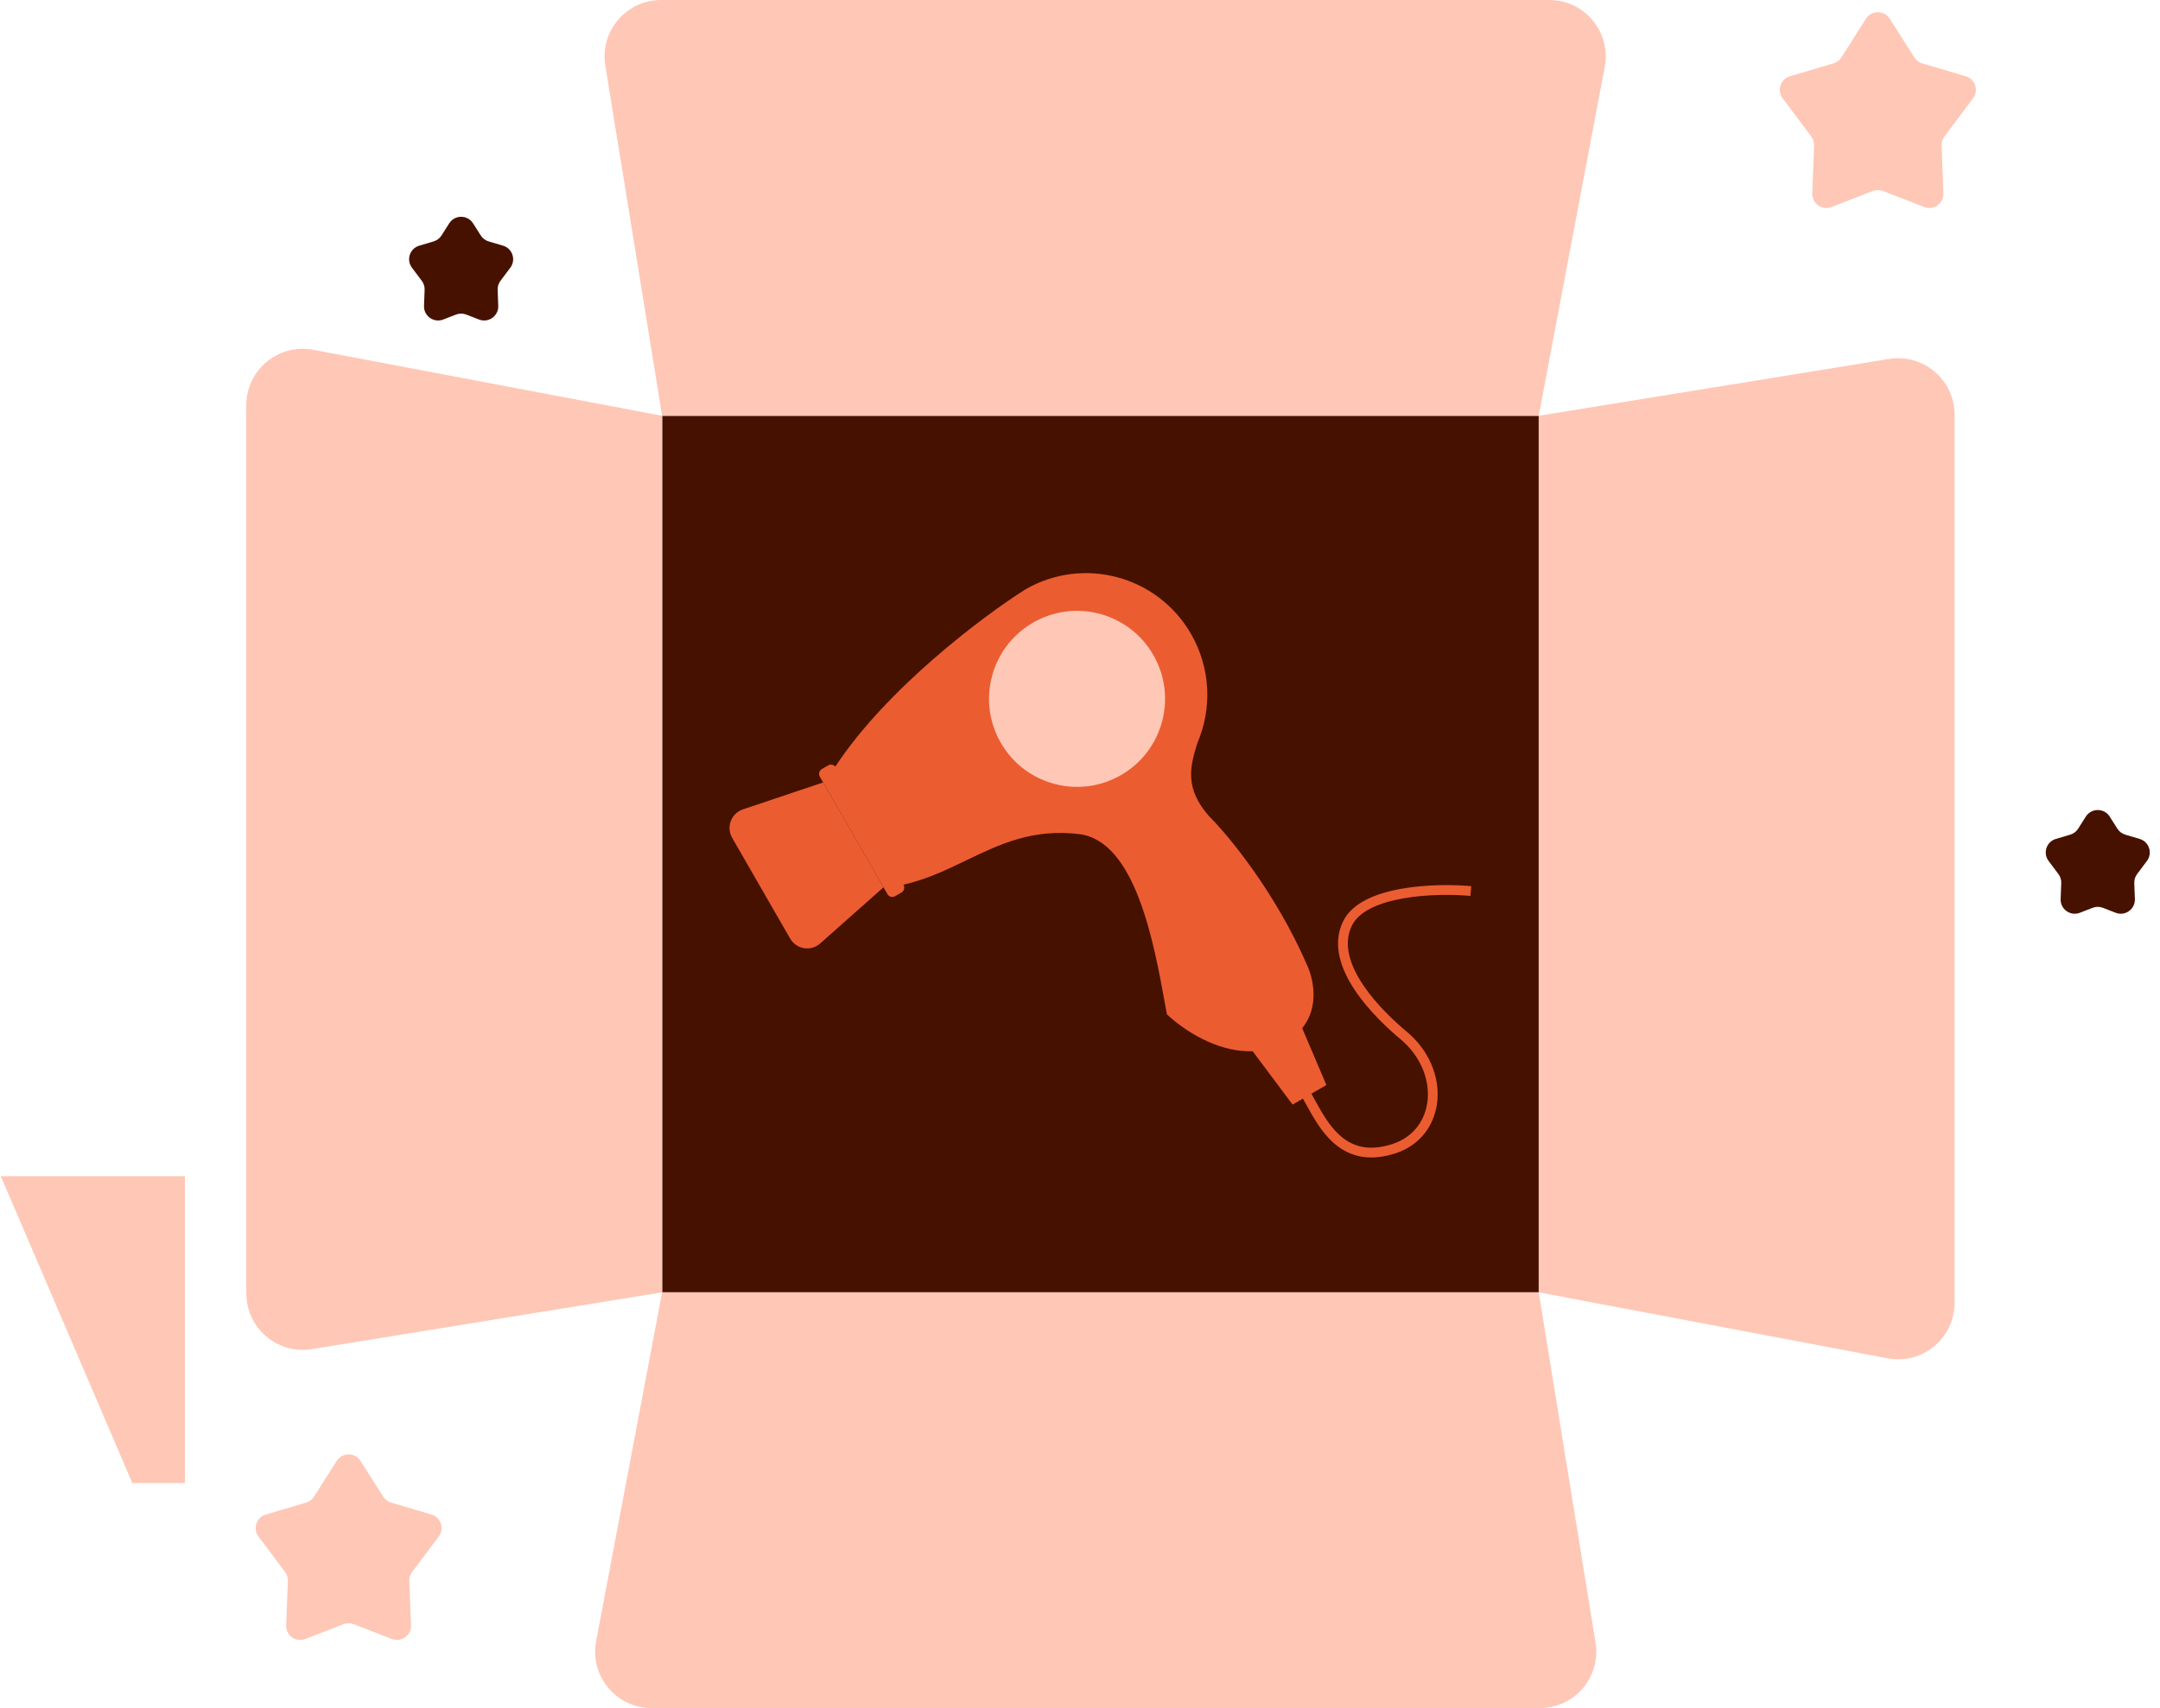
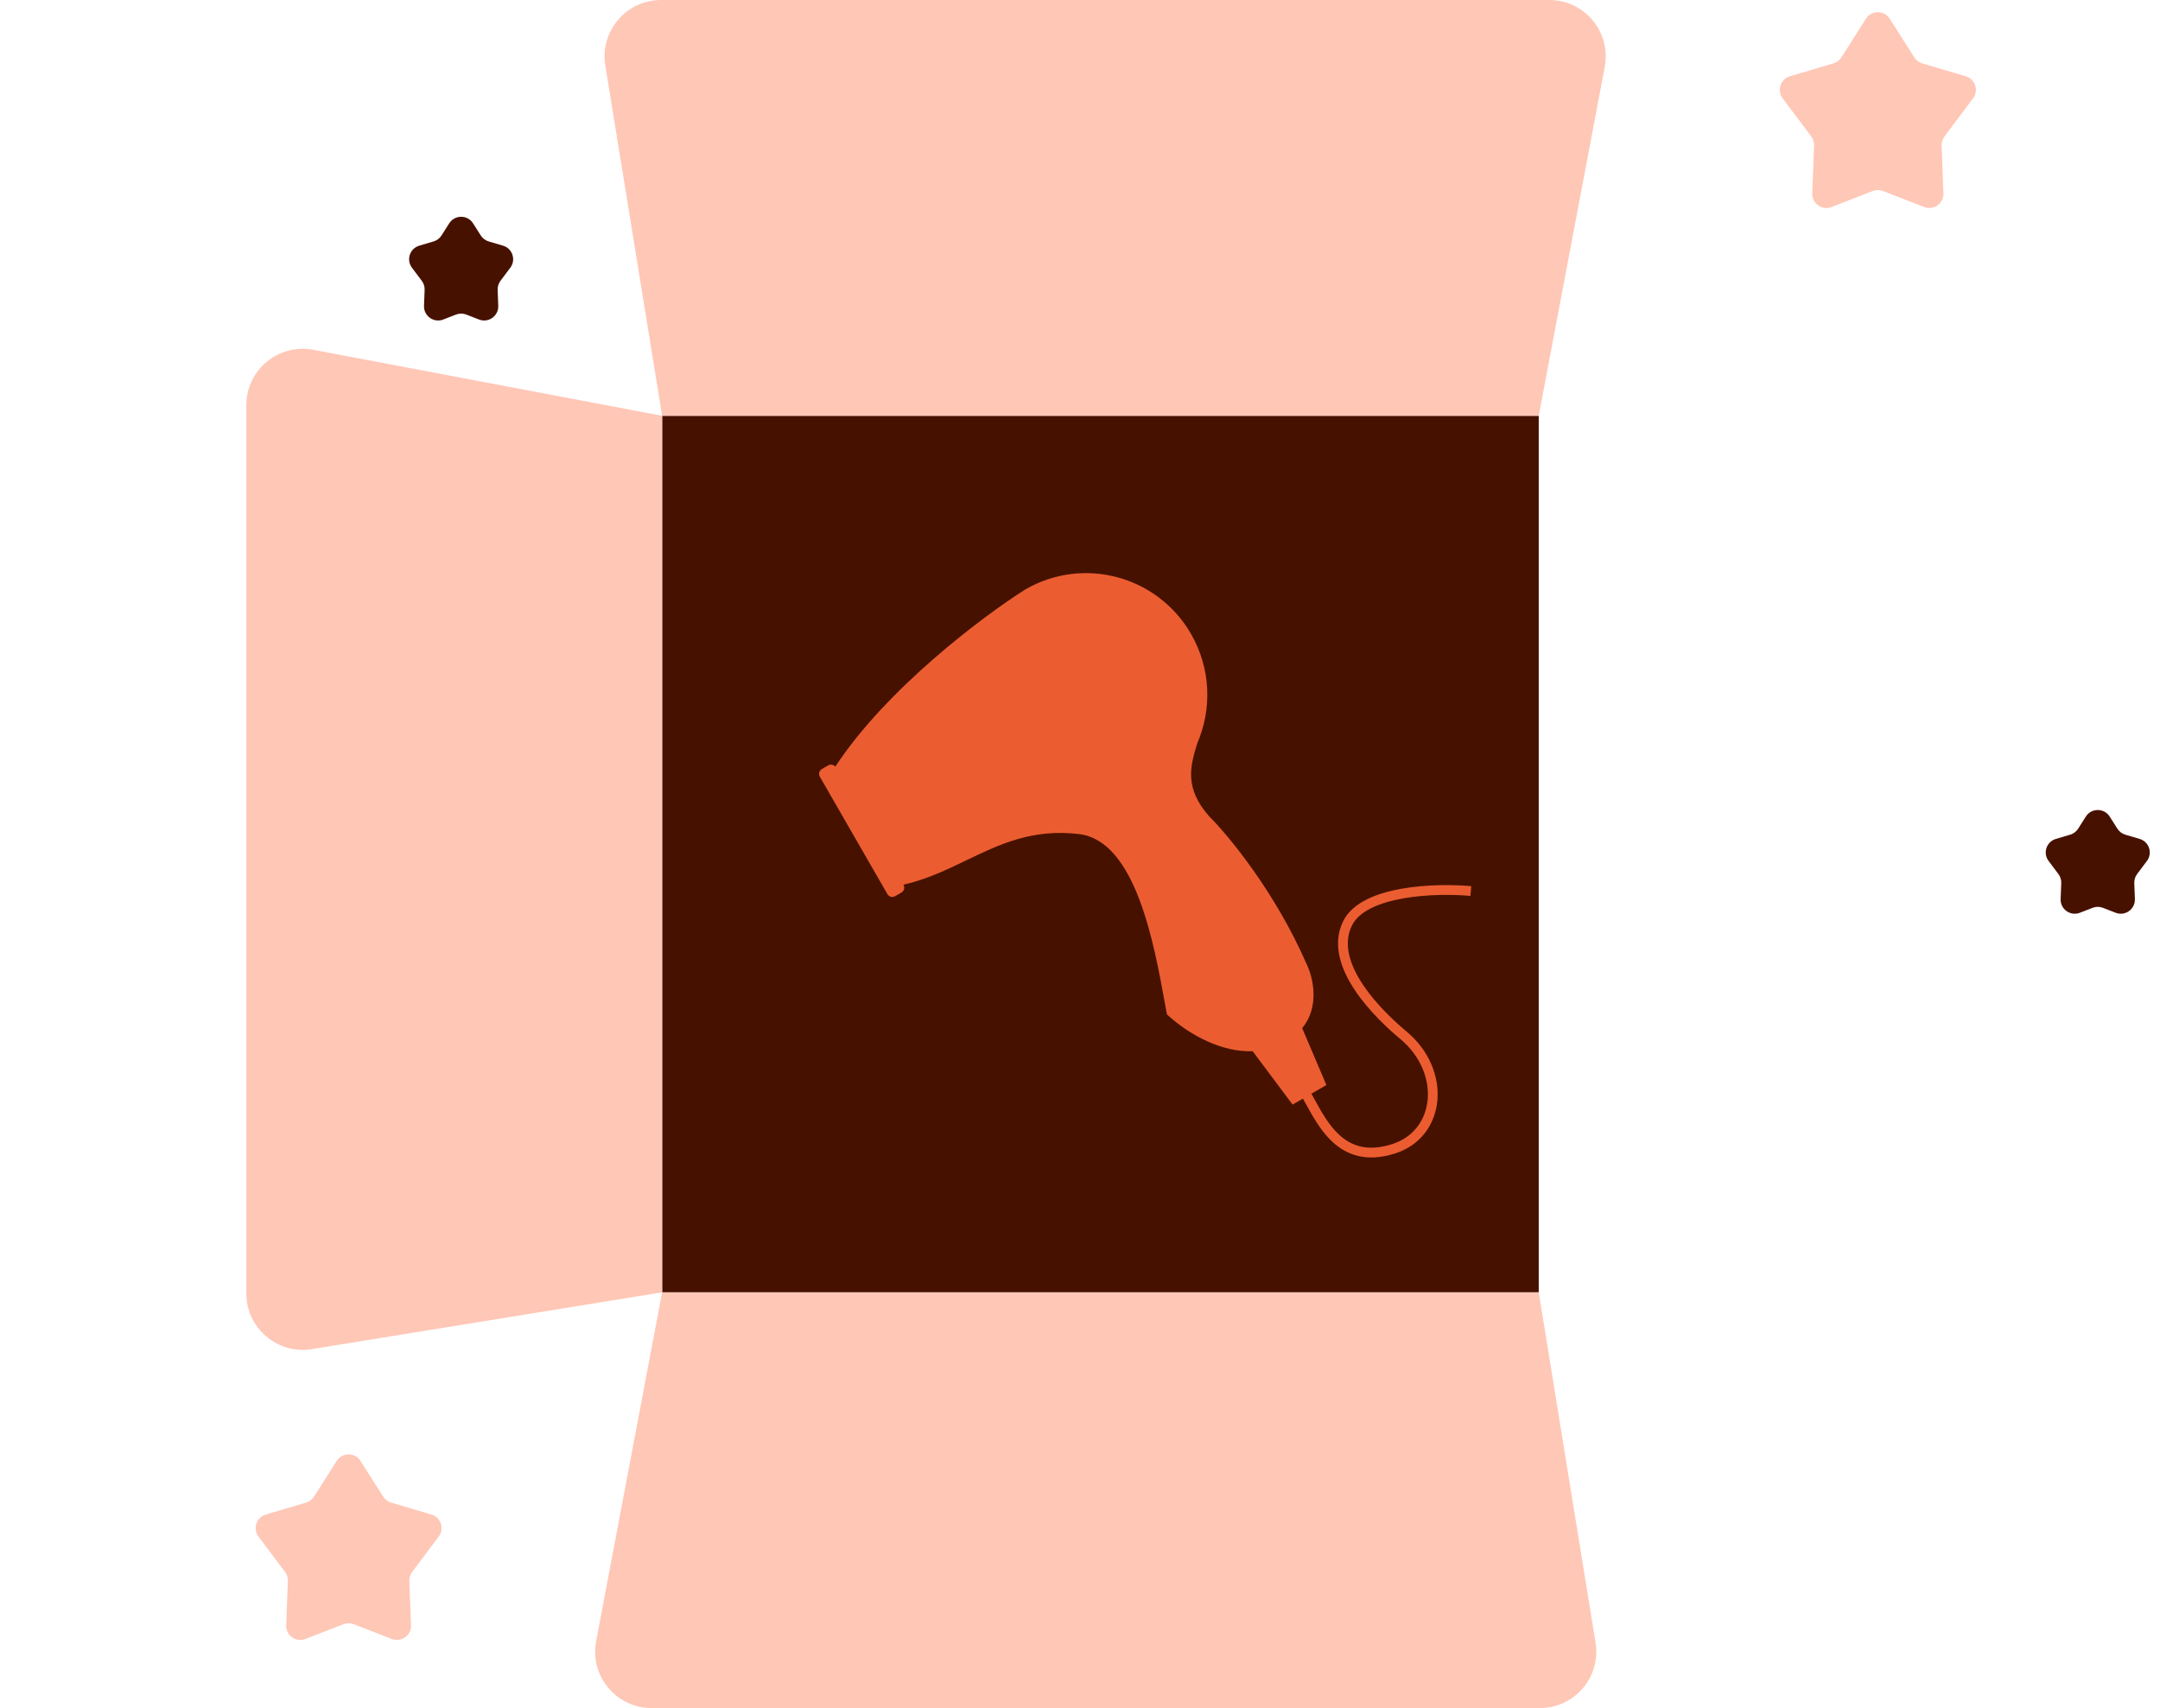
<svg xmlns="http://www.w3.org/2000/svg" width="153" height="121" viewBox="0 0 153 121" fill="none">
  <rect x="46.902" y="29.454" width="62.092" height="62.092" fill="#471100" />
  <path d="M42.877 4.64C42.483 2.207 44.361 0 46.826 0H109.738C112.245 0 114.134 2.28 113.668 4.744L108.993 29.454H46.901L42.877 4.64Z" fill="#FFC7B6" />
  <path d="M113.017 116.36C113.412 118.793 111.533 121 109.069 121L46.157 121C43.649 121 41.76 118.72 42.226 116.256L46.901 91.546L108.993 91.546L113.017 116.36Z" fill="#FFC7B6" />
-   <path d="M133.807 25.43C136.24 25.036 138.447 26.914 138.447 29.379L138.447 92.291C138.447 94.798 136.167 96.687 133.704 96.221L108.993 91.546L108.993 29.454L133.807 25.43Z" fill="#FFC7B6" />
  <path d="M22.088 95.57C19.655 95.964 17.447 94.086 17.447 91.621L17.447 28.709C17.447 26.202 19.727 24.313 22.191 24.779L46.901 29.454L46.901 91.546L22.088 95.57Z" fill="#FFC7B6" />
  <path d="M84.366 44.91C81.993 40.788 76.738 39.375 72.628 41.755C69.65 43.636 62.796 48.776 59.169 54.305C59.047 54.16 58.836 54.119 58.667 54.217L58.217 54.478C58.027 54.588 57.962 54.831 58.072 55.022L62.86 63.34C62.969 63.531 63.212 63.596 63.402 63.486L63.852 63.225C64.042 63.115 64.107 62.872 63.998 62.682L63.991 62.67C65.627 62.302 67.041 61.621 68.445 60.945C70.802 59.809 73.131 58.687 76.437 59.086C80.426 59.567 81.734 66.776 82.521 71.115C82.569 71.374 82.614 71.624 82.658 71.861C84.374 73.429 86.641 74.546 88.73 74.466L91.558 78.248L92.291 77.824C92.364 77.954 92.441 78.093 92.52 78.237L92.52 78.238C92.977 79.069 93.545 80.102 94.353 80.861C94.855 81.333 95.461 81.713 96.207 81.889C96.952 82.064 97.812 82.029 98.813 81.711C100.644 81.129 101.669 79.628 101.816 77.941C101.962 76.261 101.24 74.409 99.626 73.067C98.828 72.402 97.505 71.188 96.564 69.787C95.612 68.371 95.12 66.874 95.758 65.57C96.003 65.069 96.471 64.661 97.115 64.337C97.758 64.014 98.55 63.788 99.399 63.639C101.097 63.339 102.96 63.356 104.153 63.465L104.215 62.775C102.979 62.662 101.053 62.643 99.28 62.956C98.393 63.112 97.529 63.353 96.805 63.717C96.082 64.081 95.472 64.58 95.137 65.264C94.327 66.92 95.005 68.709 95.991 70.175C96.987 71.656 98.368 72.92 99.185 73.6C100.635 74.807 101.252 76.442 101.127 77.881C101.002 79.312 100.146 80.56 98.604 81.05C97.701 81.338 96.969 81.356 96.365 81.214C95.76 81.071 95.259 80.762 94.825 80.355C94.106 79.679 93.604 78.769 93.147 77.94C93.06 77.782 92.975 77.627 92.89 77.477L93.953 76.862L92.237 72.832C93.488 71.326 93.031 69.271 92.54 68.267C90.323 63.191 87.023 59.193 85.651 57.829C83.891 55.833 84.293 54.306 84.811 52.643C85.852 50.227 85.779 47.365 84.366 44.91Z" fill="#EB5D30" />
-   <path d="M52.624 57.335C51.791 57.614 51.423 58.589 51.862 59.351L55.971 66.489C56.41 67.251 57.435 67.419 58.093 66.836L62.581 62.855L58.305 55.427L52.624 57.335Z" fill="#EB5D30" />
-   <circle cx="76.291" cy="49.506" r="6.234" transform="rotate(-30 76.291 49.506)" fill="#FFC7B6" />
-   <path d="M13.1 105.06H9.374L0.058 83.323H13.1V105.06Z" fill="#FFC7B6" />
  <path d="M136.157 4.489C135.925 4.42 135.726 4.27 135.597 4.066L133.858 1.329C133.465 0.711 132.563 0.711 132.17 1.329L130.431 4.066C130.302 4.27 130.103 4.42 129.871 4.489L126.785 5.403C126.117 5.601 125.851 6.405 126.269 6.962L128.298 9.666C128.435 9.85 128.506 10.075 128.497 10.304L128.369 13.695C128.342 14.414 129.06 14.925 129.731 14.665L132.652 13.531C132.885 13.44 133.143 13.44 133.376 13.531L136.298 14.665C136.968 14.925 137.686 14.414 137.659 13.695L137.531 10.304C137.523 10.075 137.593 9.85 137.731 9.666L139.759 6.962C140.177 6.405 139.911 5.601 139.243 5.403L136.157 4.489Z" fill="#FFC7B6" />
  <path d="M150.541 59.126C150.31 59.057 150.111 58.907 149.981 58.703L149.436 57.844C149.043 57.226 148.14 57.226 147.747 57.844L147.202 58.703C147.072 58.907 146.873 59.057 146.642 59.126L145.623 59.428C144.955 59.626 144.689 60.429 145.107 60.987L145.805 61.917C145.943 62.101 146.013 62.326 146.005 62.555L145.962 63.689C145.935 64.408 146.653 64.919 147.323 64.659L148.23 64.307C148.462 64.217 148.721 64.217 148.953 64.307L149.86 64.659C150.53 64.919 151.248 64.408 151.221 63.689L151.178 62.555C151.17 62.326 151.24 62.101 151.378 61.917L152.076 60.987C152.494 60.429 152.228 59.626 151.56 59.428L150.541 59.126Z" fill="#471100" />
  <path d="M34.614 17.102C34.382 17.033 34.183 16.883 34.053 16.679L33.508 15.82C33.115 15.202 32.212 15.202 31.82 15.82L31.274 16.679C31.145 16.883 30.945 17.033 30.714 17.102L29.695 17.404C29.027 17.602 28.761 18.405 29.179 18.963L29.877 19.893C30.015 20.077 30.085 20.302 30.077 20.531L30.034 21.665C30.007 22.384 30.725 22.895 31.395 22.635L32.302 22.283C32.535 22.193 32.793 22.193 33.026 22.283L33.932 22.635C34.603 22.895 35.32 22.384 35.293 21.665L35.251 20.531C35.242 20.302 35.312 20.077 35.45 19.893L36.148 18.963C36.566 18.405 36.3 17.602 35.632 17.404L34.614 17.102Z" fill="#471100" />
  <path d="M27.703 106.442C27.471 106.373 27.272 106.223 27.143 106.019L25.537 103.491C25.144 102.872 24.241 102.872 23.849 103.491L22.243 106.019C22.113 106.223 21.914 106.373 21.683 106.442L18.826 107.288C18.158 107.486 17.892 108.29 18.31 108.847L20.191 111.354C20.328 111.537 20.399 111.763 20.39 111.992L20.272 115.132C20.245 115.851 20.963 116.362 21.633 116.102L24.331 115.055C24.564 114.964 24.822 114.964 25.055 115.055L27.752 116.102C28.423 116.362 29.141 115.851 29.113 115.132L28.995 111.992C28.987 111.763 29.057 111.537 29.195 111.354L31.075 108.847C31.494 108.29 31.228 107.486 30.559 107.288L27.703 106.442Z" fill="#FFC7B6" />
</svg>